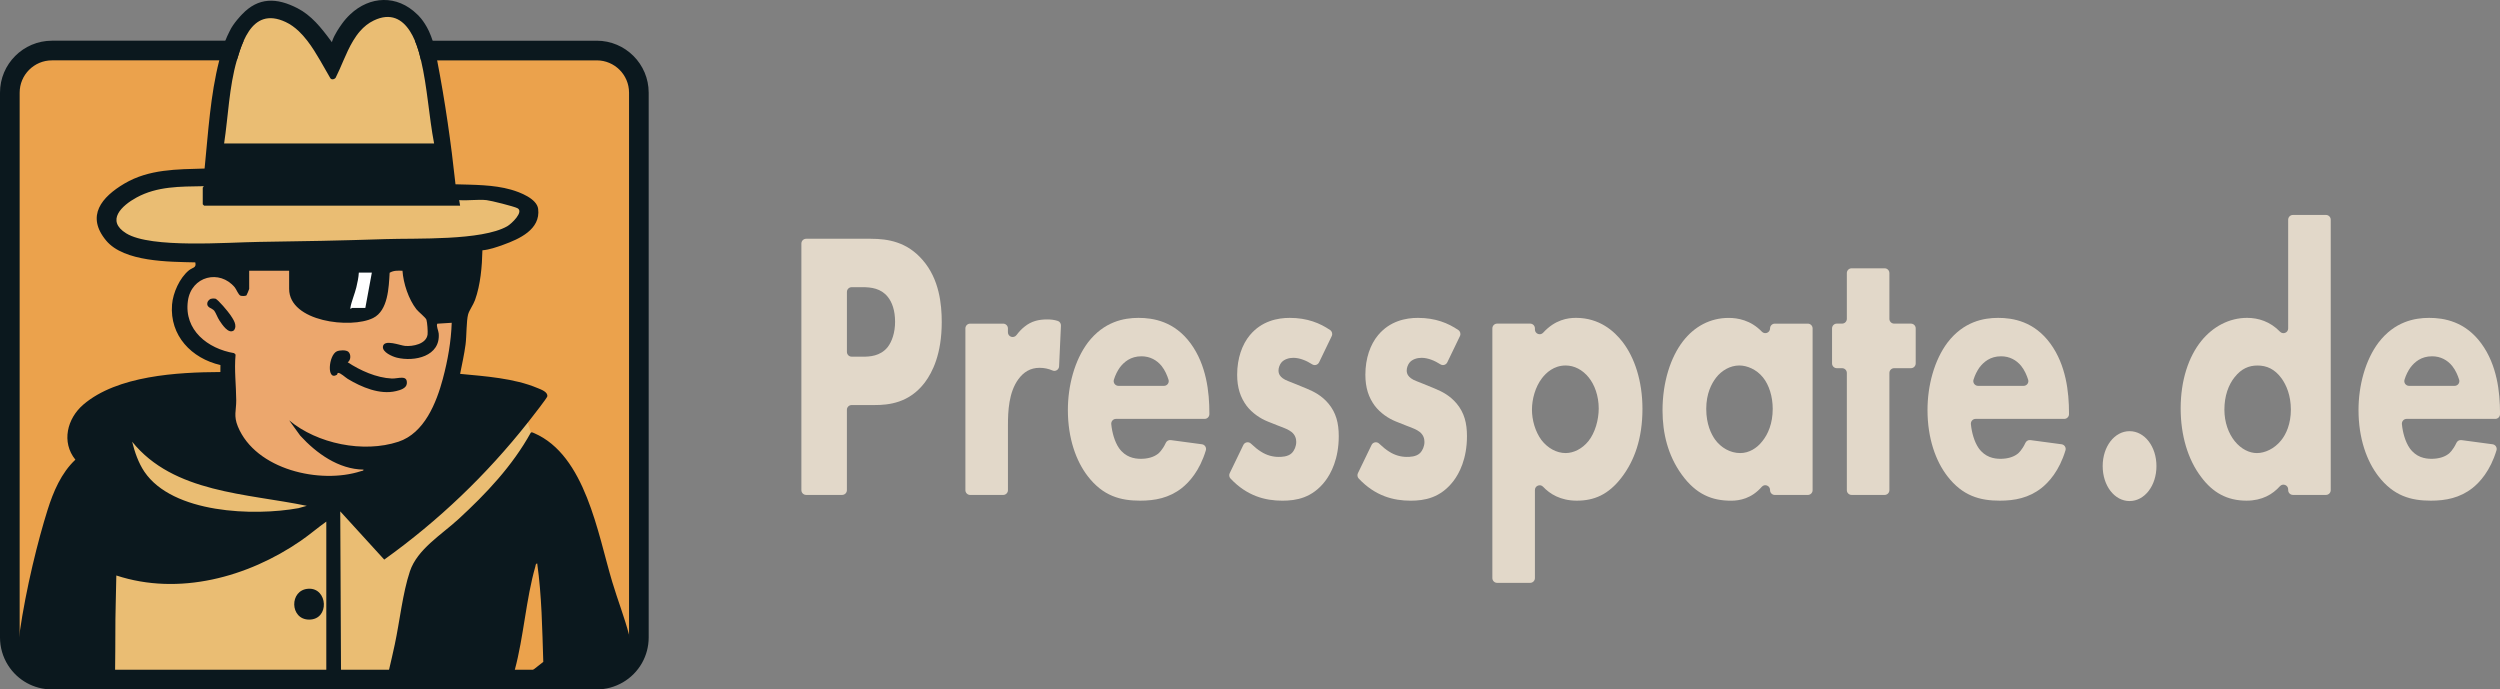
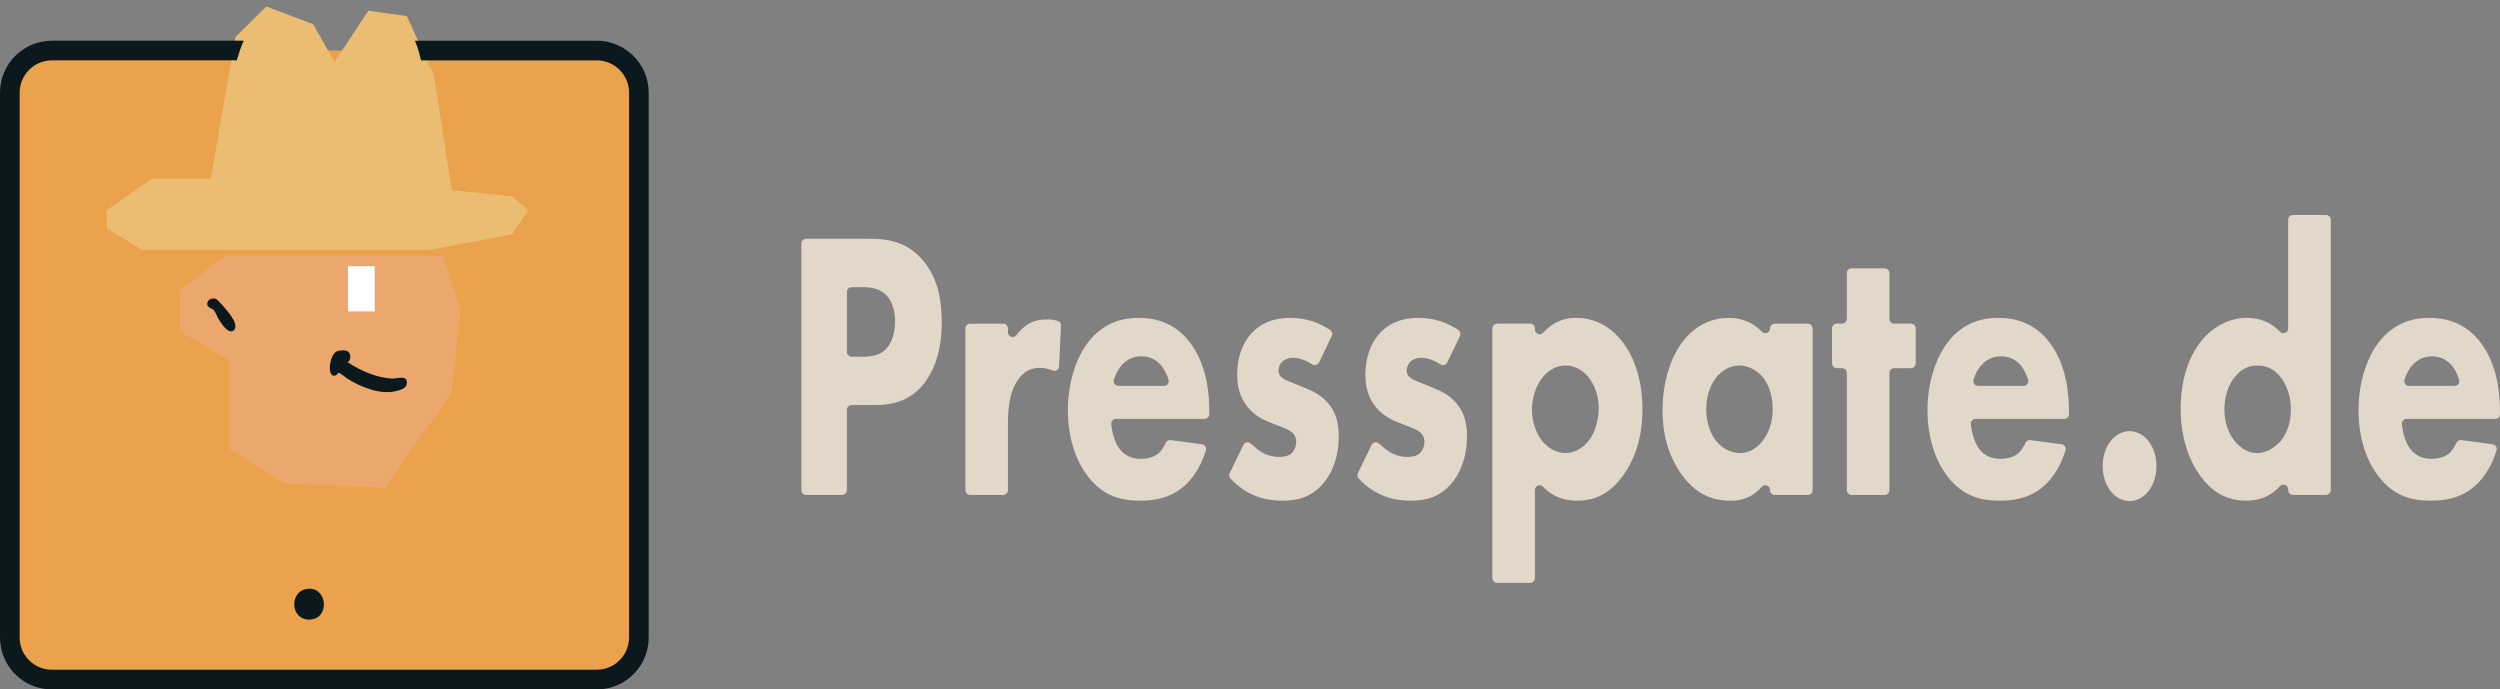
<svg xmlns="http://www.w3.org/2000/svg" id="Ebene_2" data-name="Ebene 2" viewBox="0 0 1971.2 543.58">
  <rect x="0" y="0" width="1971.2" height="543.58" fill="#808080" stroke="none" />
  <defs>
    <style>
      .cls-1 {
        fill: #fff;
      }

      .cls-2 {
        fill: #eba24c;
      }

      .cls-3 {
        fill: #e2d8c9;
      }

      .cls-4 {
        fill: #0b181e;
      }

      .cls-5 {
        fill: #eabd73;
      }

      .cls-6 {
        fill: #eca76d;
      }
    </style>
  </defs>
  <g id="Ebene_1-2" data-name="Ebene 1">
    <g>
      <g>
        <path class="cls-3" d="M686.64,188.27c13.51,0,28.42,2.42,40.76,16.65,13.28,15.14,15.14,35.12,15.14,49.05,0,25.43-7.45,39.67-13.28,47.54-12.35,16.35-28.65,17.86-39.6,17.86h-18.15c-2.07,0-3.75,1.68-3.75,3.75v63.36c0,2.07-1.68,3.75-3.75,3.75h-28.38c-2.07,0-3.75-1.68-3.75-3.75v-194.47c0-2.07,1.68-3.75,3.75-3.75h50.99ZM667.78,277.48c0,2.07,1.68,3.75,3.75,3.75h9.07c4.89,0,13.51-.3,19.33-7.57,3.26-4.24,5.82-11.2,5.82-19.98s-2.33-15.44-5.82-19.68c-5.36-6.66-13.04-7.57-20.03-7.57h-8.37c-2.07,0-3.75,1.68-3.75,3.75v47.32Z" />
        <path class="cls-3" d="M764.92,255.19h26.05c2.07,0,3.75,1.68,3.75,3.75v3.06c0,3.63,4.6,5.09,6.78,2.18,1.92-2.56,4.03-4.8,6.27-6.57,5.59-4.54,11.41-5.75,17.94-5.75,3.15,0,5.64.34,8.27,1.16,1.6.49,2.63,2.05,2.55,3.72l-1.46,32.1c-.12,2.59-2.78,4.32-5.16,3.29-3.11-1.36-6.49-2.12-10.25-2.12-7.22,0-12.58,3.33-16.77,9.08-7.45,10.3-8.15,24.83-8.15,36.34v51.06c0,2.07-1.68,3.75-3.75,3.75h-26.05c-2.07,0-3.75-1.68-3.75-3.75v-127.56c0-2.07,1.68-3.75,3.75-3.75Z" />
        <path class="cls-3" d="M949.82,330.28h-69.88c-2.23,0-3.94,1.93-3.73,4.15.62,6.51,2.65,13.9,6.08,18.86,5.12,7.27,12.11,8.48,17.24,8.48s10.02-1.21,13.51-3.94c.41-.26,3.51-2.87,6.16-8.63.69-1.51,2.27-2.42,3.91-2.19l24.59,3.29c2.27.3,3.76,2.57,3.1,4.76-4.92,16.37-13.3,25.24-18.89,29.72-10.02,7.87-21.2,9.99-32.84,9.99-15.61,0-29.35-3.63-41.46-19.38-9.08-11.81-15.61-29.67-15.61-52.08,0-19.38,5.36-39.36,15.84-53.29,12.58-16.35,28.18-19.38,39.83-19.38s28.42,2.73,41.23,20.29c12.35,16.96,14.67,38.15,14.67,54.81v.8c0,2.07-1.68,3.75-3.75,3.75ZM917.78,304.24c2.52,0,4.34-2.44,3.58-4.84-1.02-3.23-2.74-7.46-5.52-10.9-3.73-4.54-9.08-7.57-15.84-7.57-8.62,0-13.74,4.54-17,8.78-1.84,2.61-3.56,5.84-4.73,9.7-.73,2.4,1.09,4.83,3.6,4.83h35.91Z" />
        <path class="cls-3" d="M1040.03,285.74c-.98,2.02-3.49,2.73-5.39,1.52-4.51-2.88-9.79-5.13-14.92-5.13-3.49,0-7.45,1.21-9.55,3.94-1.16,1.51-2.1,3.94-2.1,6.06,0,3.03,1.63,4.85,3.26,6.06,2.33,1.82,5.82,2.72,10.02,4.54l8.85,3.63c5.82,2.42,11.88,5.45,17.24,11.81,6.06,7.27,8.15,15.44,8.15,25.74,0,17.86-6.06,29.37-10.71,35.43-10.25,13.32-22.83,15.44-33.77,15.44-13.36,0-27.79-3.6-40.83-17.41-1.08-1.15-1.38-2.83-.69-4.25l10.78-22.29c1.11-2.29,4.12-2.82,5.97-1.06,2.6,2.49,5.45,4.84,7.77,6.25,4.66,3.03,9.55,4.24,13.98,4.24,2.1,0,7.45,0,10.48-3.03,2.1-2.12,3.49-5.45,3.49-8.78,0-2.42-.7-5.45-3.73-7.87-2.33-1.82-5.36-3.03-10.25-4.85l-8.38-3.33c-6.06-2.42-12.35-6.66-16.77-12.41-4.89-6.66-7.45-14.23-7.45-24.53,0-13.02,3.96-23.92,10.02-31.19,9.32-11.2,21.9-13.63,31.45-13.63,13.81,0,23.86,4.16,31.85,9.61,1.53,1.05,2.07,3.06,1.26,4.73l-10,20.75Z" />
        <path class="cls-3" d="M1141.12,285.74c-.98,2.02-3.49,2.73-5.39,1.52-4.51-2.88-9.79-5.13-14.92-5.13-3.49,0-7.45,1.21-9.55,3.94-1.16,1.51-2.1,3.94-2.1,6.06,0,3.03,1.63,4.85,3.26,6.06,2.33,1.82,5.82,2.72,10.02,4.54l8.85,3.63c5.82,2.42,11.88,5.45,17.24,11.81,6.06,7.27,8.15,15.44,8.15,25.74,0,17.86-6.06,29.37-10.71,35.43-10.25,13.32-22.83,15.44-33.77,15.44-13.36,0-27.79-3.6-40.83-17.41-1.08-1.15-1.38-2.83-.69-4.25l10.78-22.29c1.11-2.29,4.12-2.82,5.97-1.06,2.6,2.49,5.45,4.84,7.77,6.25,4.66,3.03,9.55,4.24,13.98,4.24,2.1,0,7.45,0,10.48-3.03,2.1-2.12,3.49-5.45,3.49-8.78,0-2.42-.7-5.45-3.73-7.87-2.33-1.82-5.36-3.03-10.25-4.85l-8.38-3.33c-6.06-2.42-12.35-6.66-16.77-12.41-4.89-6.66-7.45-14.23-7.45-24.53,0-13.02,3.96-23.92,10.02-31.19,9.32-11.2,21.9-13.63,31.45-13.63,13.81,0,23.86,4.16,31.85,9.61,1.53,1.05,2.07,3.06,1.26,4.73l-10,20.75Z" />
        <path class="cls-3" d="M1206.5,459.57h-26.05c-2.07,0-3.75-1.68-3.75-3.75v-196.9c0-2.07,1.68-3.75,3.75-3.75h26.05c2.07,0,3.75,1.68,3.75,3.75v.88c0,3.41,4.2,5.05,6.5,2.53,9.41-10.31,19.47-11.7,25.88-11.7,18.63,0,30.28,10.6,36.8,19.08,9.32,12.11,15.61,30.58,15.61,52.69,0,23.32-6.29,40.88-16.54,54.2s-21.43,18.17-35.17,18.17c-13.03,0-21.37-5.38-26.63-10.96-2.32-2.46-6.45-.8-6.45,2.58v69.43c0,2.07-1.68,3.75-3.75,3.75ZM1215.84,298.18c-5.36,6.96-7.92,16.65-7.92,24.83s2.56,17.26,7.45,23.92c4.89,6.36,11.88,10.3,19.1,10.3,6.29,0,13.04-3.33,17.94-9.39,5.36-6.66,8.15-16.96,8.15-25.74,0-9.99-3.26-18.77-7.92-24.53-4.89-6.05-11.41-9.39-18.17-9.39-9.32,0-15.37,5.75-18.63,9.99Z" />
        <path class="cls-3" d="M1399.4,255.19h26.05c2.07,0,3.75,1.68,3.75,3.75v127.56c0,2.07-1.68,3.75-3.75,3.75h-26.05c-2.07,0-3.75-1.68-3.75-3.75v-.17c0-3.44-4.27-5.08-6.53-2.49-8.12,9.3-17.5,10.95-24.21,10.95-14.91,0-27.49-4.85-38.9-20.59-10.95-15.14-15.14-32.7-15.14-50.57,0-22.71,6.52-42.09,16.07-54.5,9.08-11.81,21.66-18.47,36.1-18.47,7.01,0,17.37,1.71,26.12,10.83,2.36,2.45,6.49.86,6.49-2.55h0c0-2.07,1.68-3.75,3.75-3.75ZM1353.03,297.88c-3.49,4.54-7.69,12.41-7.69,24.53s3.96,19.99,6.99,24.22c4.66,6.36,11.88,10.6,19.8,10.6,6.75,0,13.04-3.63,17.47-9.39,4.43-5.45,8.15-13.93,8.15-25.44,0-9.69-2.8-18.77-7.69-24.83-5.12-6.36-12.58-9.39-18.63-9.39-7.22,0-13.98,3.94-18.4,9.69Z" />
        <path class="cls-3" d="M1489.75,294.06v92.43c0,2.07-1.68,3.75-3.75,3.75h-26.05c-2.07,0-3.75-1.68-3.75-3.75v-92.43c0-2.07-1.68-3.75-3.75-3.75h-4.16c-2.07,0-3.75-1.68-3.75-3.75v-27.64c0-2.07,1.68-3.75,3.75-3.75h4.16c2.07,0,3.75-1.68,3.75-3.75v-36.11c0-2.07,1.68-3.75,3.75-3.75h26.05c2.07,0,3.75,1.68,3.75,3.75v36.11c0,2.07,1.68,3.75,3.75,3.75h13.24c2.07,0,3.75,1.68,3.75,3.75v27.64c0,2.07-1.68,3.75-3.75,3.75h-13.24c-2.07,0-3.75,1.68-3.75,3.75Z" />
        <path class="cls-3" d="M1627.62,330.28h-69.88c-2.23,0-3.94,1.93-3.73,4.15.62,6.51,2.65,13.9,6.08,18.86,5.12,7.27,12.11,8.48,17.24,8.48s10.02-1.21,13.51-3.94c.41-.26,3.51-2.87,6.16-8.63.69-1.51,2.27-2.42,3.91-2.19l24.59,3.29c2.27.3,3.76,2.57,3.1,4.76-4.92,16.37-13.3,25.24-18.89,29.72-10.02,7.87-21.2,9.99-32.84,9.99-15.61,0-29.35-3.63-41.46-19.38-9.08-11.81-15.61-29.67-15.61-52.08,0-19.38,5.36-39.36,15.84-53.29,12.58-16.35,28.18-19.38,39.83-19.38s28.42,2.73,41.23,20.29c12.35,16.96,14.67,38.15,14.67,54.81v.8c0,2.07-1.68,3.75-3.75,3.75ZM1595.58,304.24c2.52,0,4.34-2.44,3.58-4.84-1.02-3.23-2.74-7.46-5.52-10.9-3.73-4.54-9.08-7.57-15.84-7.57-8.62,0-13.74,4.54-17,8.78-1.84,2.61-3.56,5.84-4.73,9.7-.73,2.4,1.09,4.83,3.6,4.83h35.91Z" />
        <path class="cls-3" d="M1679.12,339.97c11.88,0,21.2,12.11,21.2,27.55s-9.32,27.55-21.2,27.55-21.2-12.11-21.2-27.55,9.32-27.55,21.2-27.55Z" />
        <path class="cls-3" d="M1833.99,390.23h-26.05c-2.07,0-3.75-1.68-3.75-3.75v-.59c0-3.44-4.23-5.05-6.52-2.5-5.65,6.28-13.92,11.37-26.32,11.37-15.37,0-26.55-6.36-35.64-18.47-10.71-13.93-16.3-33.31-16.3-54.2,0-22.41,6.29-40.88,16.3-53.29,9.08-11.2,21.89-18.17,36.1-18.17,8.76,0,18.21,2.86,25.92,10.9,2.34,2.44,6.45.81,6.45-2.57v-85.73c0-2.07,1.68-3.75,3.75-3.75h26.05c2.07,0,3.75,1.68,3.75,3.75v213.25c0,2.07-1.68,3.75-3.75,3.75ZM1762.04,297.28c-4.89,6.05-8.15,14.84-8.15,25.74,0,9.99,3.26,18.77,8.15,24.83,5.12,6.36,11.65,9.39,17.47,9.39,6.29,0,13.74-3.33,19.1-9.99,3.96-4.85,7.69-13.02,7.69-24.22s-3.49-19.38-7.45-24.83c-5.36-7.27-11.65-9.99-18.87-9.99-6.75,0-12.58,2.42-17.93,9.08Z" />
        <path class="cls-3" d="M1967.46,330.28h-69.88c-2.23,0-3.94,1.93-3.73,4.15.62,6.51,2.65,13.9,6.08,18.86,5.12,7.27,12.11,8.48,17.24,8.48s10.02-1.21,13.51-3.94c.41-.26,3.51-2.87,6.16-8.63.69-1.51,2.27-2.42,3.91-2.19l24.59,3.29c2.27.3,3.76,2.57,3.1,4.76-4.92,16.37-13.3,25.24-18.89,29.72-10.02,7.87-21.2,9.99-32.84,9.99-15.61,0-29.35-3.63-41.46-19.38-9.08-11.81-15.61-29.67-15.61-52.08,0-19.38,5.36-39.36,15.84-53.29,12.58-16.35,28.18-19.38,39.83-19.38s28.42,2.73,41.23,20.29c12.35,16.96,14.67,38.15,14.67,54.81v.8c0,2.07-1.68,3.75-3.75,3.75ZM1935.41,304.24c2.52,0,4.34-2.44,3.58-4.84-1.02-3.23-2.74-7.46-5.52-10.9-3.73-4.54-9.08-7.57-15.84-7.57-8.62,0-13.74,4.54-17,8.78-1.84,2.61-3.56,5.84-4.73,9.7-.73,2.4,1.09,4.83,3.6,4.83h35.91Z" />
      </g>
      <g>
        <path class="cls-2" d="M503.73,73.05v429.58c0,5.94-1.56,11.52-4.29,16.34-5.71,10.07-16.51,16.86-28.91,16.86H40.96c-11.81,0-22.17-6.17-28.06-15.45-3.26-5.14-5.15-11.22-5.15-17.75V73.05c0-18.34,14.87-33.21,33.21-33.21h429.57c18.34,0,33.21,14.87,33.21,33.21Z" />
        <g>
-           <polygon class="cls-5" points="420.69 347.74 347.36 535.83 82.53 535.83 83.74 332.16 198.17 364.85 261.19 382.86 320.81 399.89 412.46 321.41 416.15 333.22 418.6 341.04 420.69 347.74" />
          <polygon class="cls-6" points="176.7 201.75 141.95 229.23 141.95 261.26 181.09 284.23 181.09 354.37 225 381.31 303.56 384.67 356.19 309.2 363.04 243.52 349.57 201.75 176.7 201.75" />
          <rect class="cls-1" x="274.38" y="209.88" width="21.04" height="35.63" />
          <polygon class="cls-5" points="84.25 165.6 119.6 140.91 166.18 140.91 185.59 29.25 209.94 5.12 246.98 19.15 263.81 48.89 290.43 8.48 320.81 12.69 342.27 60.11 356.19 149.89 403.99 154.94 416.44 165.6 403.99 184.68 339 197.02 181.09 197.02 112.31 197.02 84.25 180.19 84.25 165.6" />
          <g>
-             <path class="cls-4" d="M243.74,488.54c16.36,0,14.81-25.17-.55-24.33-15.22.83-14.8,24.33.55,24.33Z" />
+             <path class="cls-4" d="M243.74,488.54c16.36,0,14.81-25.17-.55-24.33-15.22.83-14.8,24.33.55,24.33" />
            <path class="cls-4" d="M312.26,308.38c3.29-.8,8.19-2.14,8.52-5.98.61-7.15-6.83-3.72-11.83-3.94-12.1-.55-24.86-6.28-34.79-12.81,2.62-1.71,2.66-6.31.54-8.24-1.82-1.65-7.01-1.36-9.16-.36-6.47,3.03-8.12,23.44.05,18.48.46-.28.45-1.46.92-1.51,1.92-.19,5.72,3.55,7.7,4.74,10.8,6.51,25.28,12.7,38.06,9.61Z" />
            <path class="cls-4" d="M169.72,235.47c-1.05-.2-2.46-.16-3.49.15-.9.27-2.32,1.68-2.58,2.57-1.34,4.59,3.55,4.53,5.31,6.85,1.19,1.57,2.6,5.48,4.06,7.66,2,2.96,7.18,11.17,11.45,7.74,2.9-3.88-.51-8.61-2.77-12.02-1.55-2.35-9.96-12.56-11.98-12.95Z" />
-             <path class="cls-4" d="M495.98,500.47c-3.54-13.57-8.88-27.13-13.26-41.74-11.41-38.06-21.14-99.75-61.54-117.2-.75-.32-1.78-.92-2.58-.49-.01,0-.02.01-.03.02-14.54,26.31-35.25,48.23-57.24,68.41-13.31,12.21-32.27,23.56-38.12,41.01-5.73,17.11-8.04,39.49-11.93,57.65-1.43,6.67-2.96,13.32-4.53,19.96-.61,2.58-1.23,5.17-1.85,7.75h95.59c1.82-1.62,3.48-3.41,4.81-5.47.22-.76.43-1.52.63-2.28,7.02-26.1,8.82-55.77,16.16-81.31.28-1,.09-2.27,1.49-2.53,3.6,25.69,3.96,51.72,4.79,77.64-2.62,2.09-5.26,4.16-7.91,6.2-3.39,2.62-6.81,5.2-10.26,7.75h60.33c12.4,0,23.21-6.8,28.91-16.86-.61-6.23-1.85-12.36-3.45-18.5ZM423.79,305.96c-18.31-7.75-41.34-9.29-61-11.17,1.53-7.67,3.25-15.41,4.29-23.17.87-6.56.59-18.51,2.03-23.77.86-3.13,4.06-7.45,5.43-11.27,4.34-12.07,5.55-26.46,5.83-39.21,5.48-.48,11.28-2.51,16.49-4.39,12.55-4.53,29.46-12.02,27.47-28.24-1-8.15-14.48-13.23-21.42-15.21-13.91-3.96-29.38-3.77-43.76-4.22-3.52-32.75-8.21-65.42-14.47-97.73-.5-2.58-1.01-5.17-1.53-7.75-.05-.24-.09-.48-.14-.71,0,0-.57-2.94-1.89-7.03-.74-2.27-1.71-4.9-2.94-7.57-4.19-8.78-8.9-12.92-9.19-13.17l-.02-.02c-15.98-15.71-37.46-14.51-52.84,0-2.33,2.19-4.53,4.69-6.54,7.49-1.24,1.72-2.56,3.66-3.8,5.7-1.51,2.48-2.86,5.1-3.73,7.57-.14.39-.27.79-.38,1.17-.29-.39-.58-.78-.86-1.17-1.88-2.54-3.79-5.09-5.79-7.57-3.87-4.84-8.07-9.41-12.93-13.19-2.33-1.82-4.82-3.44-7.5-4.82-16.39-8.44-30.8-8.83-43.77,4.82l-.02.02c-.4.41-6.9,7.06-9.72,13.17-1.39,2.67-2.53,5.3-3.43,7.57-1.61,4.09-2.42,7.03-2.42,7.03-.07.24-.14.48-.21.71-.76,2.57-1.48,5.15-2.14,7.75-7.11,27.78-8.69,56.82-11.57,85.31-21.87.63-43.93.43-63.24,11.86-17.86,10.57-30.55,25.44-14.41,44.9,14.14,17.04,49.95,16.73,70.32,17.23,1.08,4.52-2.19,3.94-5.06,6.29-7.29,5.99-12.53,17.65-13.28,27.02-1.94,24.45,15.38,42.4,38.16,47.64l-.04,5.5c-33.71.15-81.27,2.76-108.03,25.65-12.81,10.96-17.5,29.65-6.3,43.47-11.16,10.47-17.41,25.24-21.94,39.64-7.53,23.94-16.85,61.21-22.01,96.69-1.06,7.32-1.95,14.56-2.6,21.58,5.89,9.29,16.25,15.45,28.06,15.45h49.76c0-2.58.02-5.17.04-7.75.08-9.93.24-19.73.2-28.5-.07-15.3.56-30.53.77-45.81,49.38,16.23,103.69,1.34,145.28-27.24,6.98-4.8,13.39-10.34,20.28-15.25v124.55h11.64l-.04-7.75-.6-124.86,34.68,38.03c42.79-30.63,80.62-66.8,113.19-108.04.77-.96,1.53-1.93,2.29-2.91,1.81-2.31,12.89-16.48,13.09-17.72.58-3.59-5-5.46-7.74-6.62ZM186.77,47.37c.71-2.47,1.49-5.01,2.35-7.52.9-2.64,1.9-5.26,3.03-7.75,1.22-2.71,2.6-5.27,4.16-7.57,6.05-8.89,14.94-13.71,28.92-7.17,3.75,1.75,7.16,4.23,10.28,7.17,2.41,2.27,4.65,4.84,6.76,7.57,1.91,2.47,3.71,5.08,5.42,7.75,1.64,2.55,3.2,5.16,4.7,7.75,2.8,4.82,5.4,9.57,7.91,13.79.87,1.81,3.28,1.28,4.34-.07,2.17-4.26,4.14-8.97,6.2-13.73,1.12-2.59,2.27-5.19,3.49-7.75,1.28-2.66,2.63-5.27,4.14-7.75,1.63-2.71,3.42-5.26,5.45-7.57,3.02-3.43,6.54-6.33,10.82-8.37,13.4-6.43,22.46-.92,28.46,8.37,1.5,2.33,2.81,4.89,3.95,7.57,1.07,2.52,1.99,5.14,2.78,7.75.25.83.49,1.66.71,2.49.47,1.74.91,3.5,1.32,5.26,5.01,21.34,6.22,44.07,10.31,65.53h-165.56c3.27-21.83,3.91-44.23,10.01-65.53.02-.08.04-.15.06-.23ZM99.57,184.03c-16.41-10.13-3.45-21.99,8.06-28.28,16.36-8.94,34.42-8.62,52.6-8.94,1.02.13-.37.93-.37,1.1v13.18l1.1,1.1h201.83l-.74-4.39c6.92.53,14.82-.72,21.61,0,3.38.35,21.68,4.95,24.35,6.36,5.32,2.82-4.77,12.38-8.1,14.27-20.28,11.47-71.58,9.28-96.12,10.11-33.16,1.11-66.31,1.77-99.63,2.2-24.36.3-85.19,5.26-104.59-6.71ZM293.19,214.95l-5.13,27.84h-10.62c-.19,0-1.44,1.86-1.11-.37.61-4.21,3.5-11.05,4.64-15.88.88-3.78,1.76-7.7,1.96-11.59h10.26ZM235.33,400.68c-35.23,6.39-99.14,4.22-121.48-28.73-4.7-6.94-7.65-15.56-9.66-23.67,32.67,40.52,90.59,40.74,137.72,50.56l-6.58,1.84ZM349.24,298.47c-5.15,19.19-14.63,43.09-35.15,49.84-27.51,9.05-63.94,1.65-86.09-16.87l8.77,12.11c12.77,13.94,30.24,26.47,49.84,26.72.17,1.06-1.28.99-2.05,1.24-32.09,10.44-82.95-1.13-96.99-35.18-3.51-8.51-1.27-12.62-1.31-20.62-.06-11.99-1.65-24.08-.51-36.11l-1.15-1.16c-20.8-3.48-39.61-18.16-36.46-41.14,2.71-19.72,25.12-25.09,37.02-10.66,1.17,1.41,2.86,5.93,4.48,6.5,1.02.36,3.8.37,4.68-.22.23-.15,2.16-4.88,2.16-5.15v-14.29h31.5v14.29c0,25.96,48.79,31.66,66.21,22.98,11.87-5.91,12.35-24.22,13.03-35.68,3.21-1.94,6.51-1.7,10.13-1.59.68,10,4.82,22.48,11,30.39,1.58,2.01,7.36,6.55,7.89,8.24.66,2.15,1.18,9.29.9,11.58-.92,7.54-11.59,9.63-17.87,9.04-3.79-.36-16.49-5.53-17.33.5-.63,4.48,7.45,7.91,10.98,8.78,13.95,3.4,34.49-1.07,32.99-19.07-.18-2.21-2.12-5.99-1.11-7.72l11.37-.72c-.49,14.72-3.13,29.74-6.95,43.96Z" />
          </g>
        </g>
        <path class="cls-4" d="M470.53,32.1h-143.37c1.07,2.52,1.99,5.14,2.78,7.75.25.83.49,1.66.71,2.49.47,1.74.91,3.5,1.32,5.26h138.56c14.04,0,25.46,11.42,25.46,25.46v429.58c0,4.39-1.13,8.73-3.29,12.52-4.52,7.98-13.02,12.93-22.17,12.93H40.96c-8.77,0-16.81-4.43-21.52-11.85-2.58-4.06-3.94-8.77-3.94-13.6V73.05c0-14.04,11.42-25.46,25.46-25.46h145.76c.02-.08.04-.15.06-.23.71-2.47,1.49-5.01,2.35-7.52.9-2.64,1.9-5.26,3.03-7.75H40.96C18.37,32.1,0,50.47,0,73.05v429.58c0,7.78,2.2,15.36,6.35,21.91,7.56,11.93,20.5,19.05,34.6,19.05h429.57c14.72,0,28.39-7.96,35.65-20.79,3.47-6.12,5.3-13.09,5.3-20.16V73.05c0-22.58-18.37-40.96-40.96-40.96Z" />
      </g>
    </g>
  </g>
</svg>